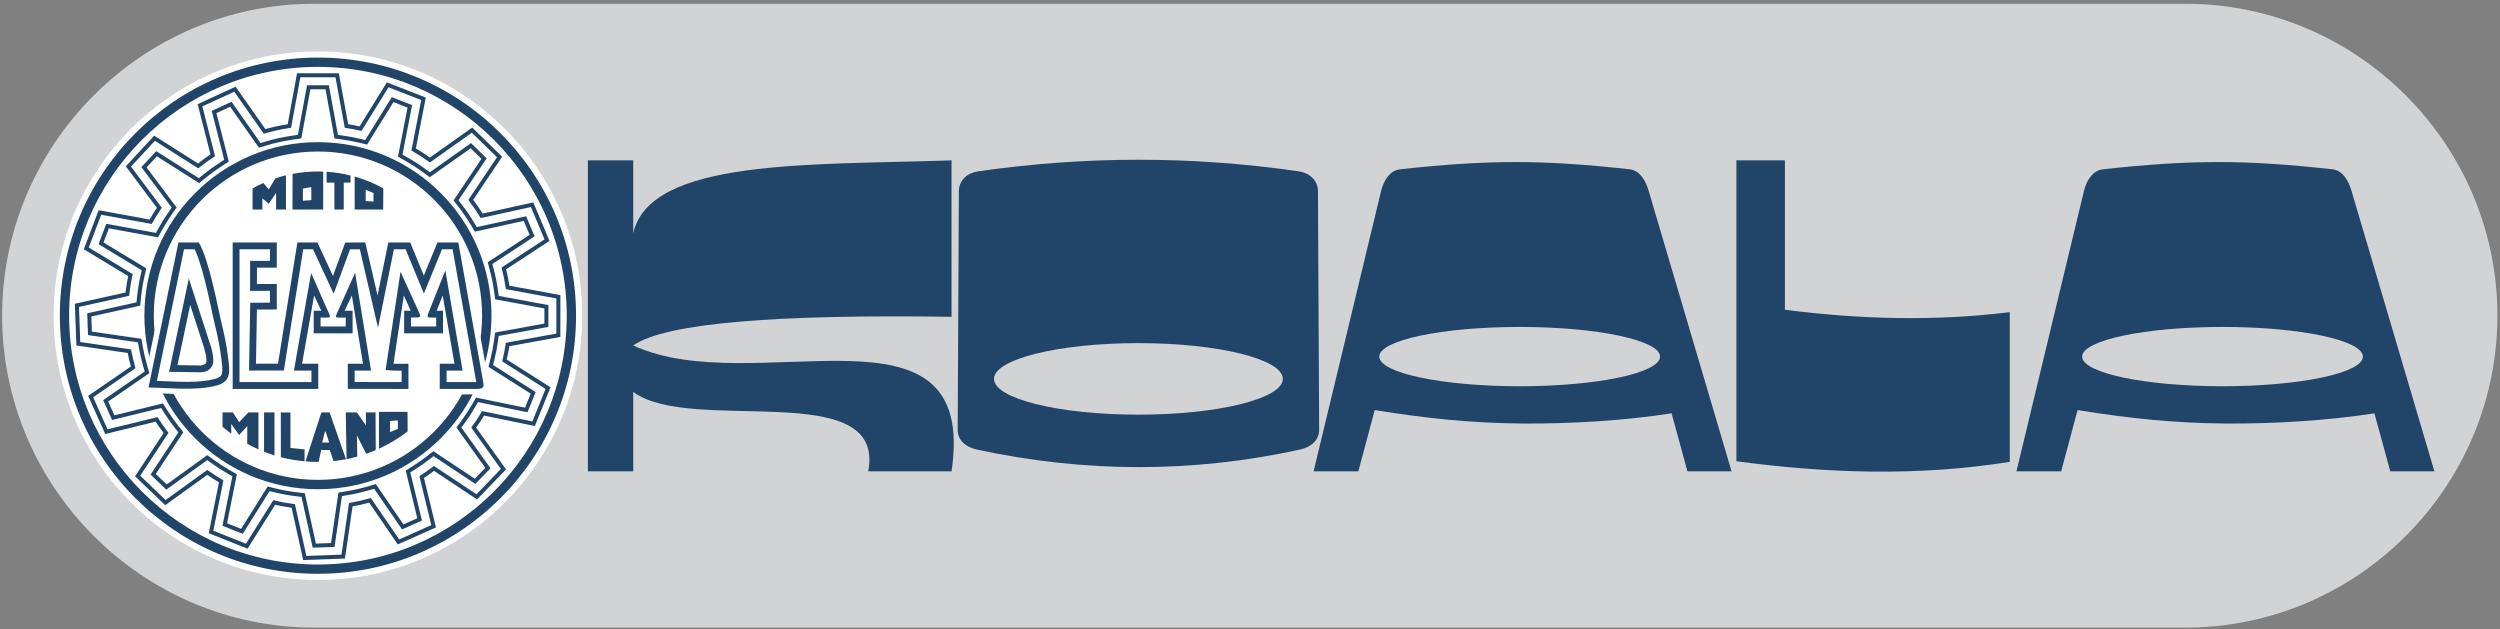
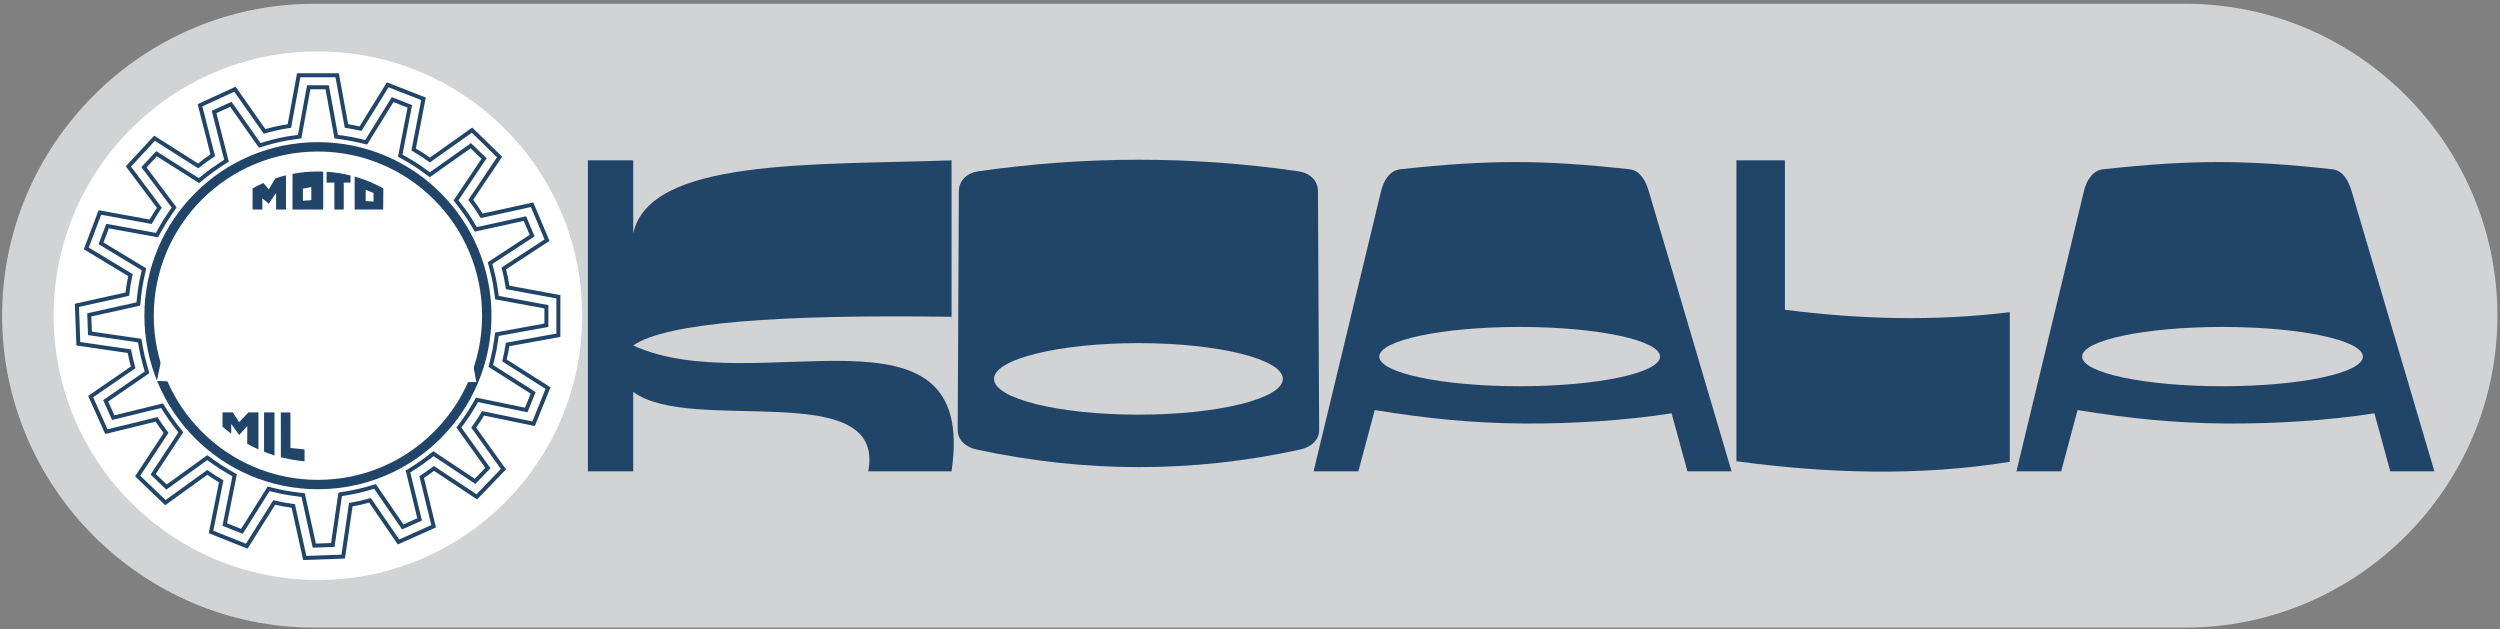
<svg xmlns="http://www.w3.org/2000/svg" width="568pt" height="143pt" viewBox="0 0 568 143" version="1.1">
  <rect x="0" y="0" width="568" height="143" fill="#808080" stroke="none" />
  <g id="surface1">
    <path style=" stroke:none;fill-rule:evenodd;fill:rgb(81.999%,82.7%,83.099%);fill-opacity:1;" d="M 71.348 0.859 L 496.543 0.859 C 535.52 0.859 567.41 32.746 567.41 71.723 C 567.41 110.699 535.52 142.59 496.543 142.59 L 71.348 142.59 C 32.371 142.59 0.48 110.699 0.48 71.723 C 0.48 32.746 32.371 0.859 71.348 0.859 " />
    <path style="fill:none;stroke-width:4.263;stroke-linecap:butt;stroke-linejoin:miter;stroke:rgb(13.699%,12.199%,12.5%);stroke-opacity:1;stroke-miterlimit:22.926;" d="M 783.594 1149.727 C 797.383 1147.773 811.094 1145.195 824.648 1141.992 L 887.617 1243.672 L 961.484 1214.727 L 938.672 1097.305 C 954.18 1088.555 969.141 1078.867 983.477 1068.281 L 1081.172 1137.539 L 1137.93 1082.148 L 1071.172 982.734 C 1082.109 968.672 1092.148 953.945 1101.289 938.672 L 1218.125 964.453 L 1248.906 891.328 L 1148.828 825.82 C 1153.398 808.594 1156.914 791.094 1159.336 773.438 L 1276.992 751.719 L 1276.875 672.422 L 1159.219 650.977 C 1157.07 635.703 1154.102 620.508 1150.391 605.547 L 1251.289 541.445 L 1221.523 467.93 L 1104.375 492.07 C 1096.328 478.164 1087.539 464.688 1078.008 451.758 L 1146.992 355.391 L 1091.914 298.32 L 992.773 364.219 C 981.328 355.352 969.492 347.031 957.227 339.297 L 984.922 225.195 L 912.5 192.891 L 846.406 289.297 C 829.062 284.219 811.367 280.234 793.516 277.305 L 775.898 156.953 L 696.641 154.102 L 670 274.688 C 652.305 276.797 634.766 279.961 617.461 284.18 L 553.867 182.891 L 480.195 212.266 L 503.672 329.531 C 490.117 337.305 476.953 345.82 464.258 354.961 L 367.227 284.922 L 309.961 339.805 L 375.82 439.727 C 366.133 452.031 357.109 464.805 348.75 478.047 L 232.539 449.57 L 200.078 521.953 L 298.555 589.766 C 294.18 604.805 290.664 620.078 287.93 635.508 L 169.57 652.734 L 166.641 731.992 L 283.438 757.891 C 285.273 775.586 288.125 793.125 292.031 810.469 L 189.727 872.344 L 217.852 946.523 L 335.508 924.961 C 343.008 938.594 351.25 951.836 360.156 964.648 L 288.438 1060.43 L 342.305 1118.633 L 443.359 1054.492 C 456.406 1065.156 470.039 1075.039 484.18 1084.141 L 454.609 1200.078 L 526.68 1233.203 L 595.391 1135.391 C 616.914 1141.836 638.867 1146.602 661.094 1149.727 L 682.695 1267.383 L 761.992 1267.383 Z M 783.594 1149.727 " transform="matrix(0.1,0,0,-0.1,0,143)" />
    <path style=" stroke:none;fill-rule:evenodd;fill:rgb(100%,100%,100%);fill-opacity:1;" d="M 72.234 11.676 C 105.398 11.676 132.281 38.562 132.281 71.723 C 132.281 104.887 105.398 131.773 72.234 131.773 C 39.07 131.773 12.188 104.887 12.188 71.723 C 12.188 38.562 39.07 11.676 72.234 11.676 " />
    <path style="fill:none;stroke-width:9.078;stroke-linecap:butt;stroke-linejoin:miter;stroke:rgb(12.9%,27.1%,41.199%);stroke-opacity:1;stroke-miterlimit:22.926;" d="M 787.148 1143.711 C 797.891 1142.148 808.555 1140.117 819.141 1137.695 L 880.859 1237.344 L 962.188 1205.508 L 939.844 1090.391 C 952.539 1083.047 964.883 1075.078 976.758 1066.484 L 1072.461 1134.336 L 1135.039 1073.359 L 1069.609 975.938 C 1078.477 964.258 1086.758 952.148 1094.375 939.648 L 1208.945 964.883 L 1242.812 884.375 L 1144.727 820.156 C 1148.359 805.938 1151.25 791.523 1153.398 776.992 L 1268.672 755.703 L 1268.594 668.359 L 1153.281 647.344 C 1151.445 635.156 1149.062 623.047 1146.211 611.055 L 1245.117 548.203 L 1212.344 467.266 L 1097.539 490.898 C 1090.938 479.766 1083.828 468.945 1076.289 458.438 L 1143.867 363.984 L 1083.203 301.172 L 986.016 365.742 C 976.953 358.867 967.617 352.305 958.047 346.133 L 985.195 234.297 L 905.43 198.711 L 840.664 293.164 C 826.289 289.141 811.719 285.82 796.992 283.281 L 779.766 165.391 L 692.461 162.266 L 666.328 280.469 C 651.758 282.344 637.266 284.961 622.969 288.32 L 560.625 189.023 L 479.492 221.367 L 502.539 336.328 C 491.719 342.656 481.172 349.453 470.938 356.719 L 375.82 288.047 L 312.773 348.516 L 377.305 446.445 C 369.648 456.367 362.422 466.602 355.625 477.148 L 241.719 449.258 L 205.977 528.945 L 302.5 595.391 C 299.102 607.5 296.289 619.727 293.945 632.07 L 177.969 648.984 L 174.766 736.289 L 289.219 761.641 C 290.859 776.172 293.203 790.664 296.328 804.961 L 196.016 865.625 L 226.992 947.266 L 342.305 926.172 C 348.438 937.031 355 947.617 362.031 957.93 L 291.758 1051.797 L 351.094 1115.898 L 450.156 1053.047 C 460.859 1061.602 471.953 1069.688 483.398 1077.188 L 454.414 1190.82 L 533.789 1227.305 L 601.133 1131.445 C 619.609 1136.797 638.477 1140.898 657.5 1143.711 L 678.633 1259.023 L 766.016 1259.023 Z M 787.148 1143.711 " transform="matrix(0.1,0,0,-0.1,0,143)" />
    <path style=" stroke:none;fill-rule:evenodd;fill:rgb(100%,100%,100%);fill-opacity:1;" d="M 77.09 29.371 C 79.16 29.609 81.188 29.992 83.16 30.516 L 89.375 20.477 L 94.445 22.465 L 92.195 34.055 C 94.367 35.211 96.43 36.547 98.359 38.047 L 98.328 38.016 L 107.965 31.184 L 111.863 34.984 L 105.273 44.793 L 105.227 44.746 C 106.781 46.645 108.176 48.676 109.387 50.828 L 109.387 50.824 L 120.922 48.281 L 123.035 53.297 L 113.152 59.77 C 113.828 62.078 114.312 64.469 114.59 66.922 L 126.203 69.07 L 126.199 74.516 L 114.578 76.629 C 114.324 78.848 113.898 81.016 113.316 83.117 L 123.281 89.449 L 121.238 94.496 L 109.672 92.113 C 108.582 94.109 107.336 96.012 105.949 97.801 L 112.766 107.32 L 108.98 111.234 L 99.199 104.73 C 97.566 106.066 95.836 107.281 94.02 108.363 L 96.75 119.621 L 91.777 121.84 L 85.254 112.32 C 82.926 113.066 80.512 113.617 78.031 113.957 L 78 114.168 L 78.004 114.168 L 77.801 115.555 L 77.789 115.629 L 77.098 120.367 L 76.293 125.859 L 70.852 126.055 L 68.301 114.52 L 68.312 114.52 L 68.238 114.164 C 65.781 113.934 63.383 113.496 61.062 112.867 L 54.781 122.867 L 49.727 120.848 L 52.047 109.273 C 50.07 108.207 48.188 106.988 46.414 105.637 L 46.434 105.656 L 36.855 112.57 L 32.926 108.805 L 39.426 98.938 L 39.445 98.957 C 38.02 97.242 36.727 95.414 35.578 93.488 L 24.109 96.297 L 21.879 91.328 L 31.602 84.637 C 30.934 82.531 30.426 80.359 30.086 78.129 L 18.402 76.43 L 18.203 70.988 L 29.734 68.43 C 29.922 65.969 30.32 63.566 30.91 61.242 L 20.809 55.133 L 22.738 50.039 L 34.355 52.168 C 35.379 50.184 36.559 48.289 37.871 46.504 L 37.859 46.516 L 30.781 37.059 L 34.48 33.062 L 44.457 39.395 L 44.43 39.422 C 46.211 37.887 48.117 36.5 50.133 35.273 L 47.215 23.828 L 52.16 21.555 L 58.949 31.215 C 61.648 30.324 64.473 29.703 67.383 29.371 L 69.512 17.758 L 74.957 17.758 L 77.09 29.371 " />
    <path style=" stroke:none;fill-rule:evenodd;fill:rgb(12.9%,27.1%,41.199%);fill-opacity:1;" d="M 72.234 34.426 C 92.832 34.426 109.531 51.129 109.531 71.723 C 109.531 92.32 92.832 109.023 72.234 109.023 C 51.641 109.023 34.938 92.32 34.938 71.723 C 34.938 51.129 51.641 34.426 72.234 34.426 Z M 72.234 32.297 C 94.008 32.297 111.664 49.953 111.664 71.723 C 111.664 93.496 94.008 111.152 72.234 111.152 C 50.461 111.152 32.805 93.496 32.805 71.723 C 32.805 49.953 50.461 32.297 72.234 32.297 " />
-     <path style=" stroke:none;fill-rule:evenodd;fill:rgb(12.9%,27.1%,41.199%);fill-opacity:1;" d="M 72.234 13.082 C 104.617 13.082 130.879 39.344 130.879 71.723 C 130.879 104.105 104.617 130.367 72.234 130.367 C 39.852 130.367 13.594 104.105 13.594 71.723 C 13.594 39.344 39.852 13.082 72.234 13.082 Z M 72.234 15.195 C 41.02 15.195 15.707 40.508 15.707 71.723 C 15.707 102.938 41.02 128.254 72.234 128.254 C 103.449 128.254 128.762 102.938 128.762 71.723 C 128.762 40.508 103.449 15.195 72.234 15.195 " />
-     <path style=" stroke:none;fill-rule:evenodd;fill:rgb(100%,100%,100%);fill-opacity:1;" d="M 51.621 87.832 C 51.016 88.281 50.293 88.586 49.531 88.789 C 46.648 89.559 43.488 89.609 40.523 89.531 C 38.262 89.469 35.996 89.316 33.73 89.285 L 32.227 89.27 L 39.531 53.84 L 45.863 53.84 L 46.227 54.434 C 46.914 55.566 47.43 56.949 47.852 58.199 C 48.383 59.766 48.828 61.375 49.238 62.98 C 49.746 64.965 50.199 66.969 50.629 68.973 C 50.891 70.18 51.121 71.434 51.422 72.629 C 51.488 72.898 51.555 73.164 51.621 73.434 L 51.621 53.84 L 64.133 53.84 L 64.133 62.059 L 59.625 62.059 L 59.621 63.285 L 64.133 63.27 L 64.133 68.715 L 66.508 53.84 L 72.91 53.84 L 75.516 59.457 L 77.574 53.867 L 83.984 53.832 L 85.664 61.281 L 86.852 53.84 L 93.703 53.84 L 96.086 59.398 L 98.363 53.84 L 104.977 53.84 L 111.004 86.543 C 111.117 87.176 111.191 87.797 110.914 88.406 C 110.465 89.398 109.324 89.605 108.352 89.605 L 98.66 89.605 L 98.676 81.402 L 101.781 81.402 L 101.016 76.973 L 91.547 76.973 L 90.848 81.418 C 90.93 81.414 91.012 81.414 91.094 81.414 C 91.656 81.414 92.219 81.41 92.777 81.402 L 94.039 81.383 L 94.039 89.613 L 92.789 89.605 C 88.199 89.574 83.605 89.617 79.012 89.586 L 77.777 89.578 L 77.777 81.402 L 81.008 81.402 L 80.273 76.973 L 70.895 76.973 L 70.109 81.398 L 73.559 81.391 L 73.559 89.605 L 51.621 89.605 Z M 63.676 71.555 L 59.598 71.57 L 59.426 81.387 L 62.109 81.387 Z M 43.469 74.098 L 41.852 81.734 L 45.605 81.789 C 45.621 81.789 45.641 81.789 45.664 81.785 C 45.629 81.031 45.434 80.156 45.211 79.469 L 43.469 74.098 " />
-     <path style=" stroke:none;fill-rule:evenodd;fill:rgb(12.9%,27.1%,41.199%);fill-opacity:1;" d="M 93.324 70.59 L 91.75 67.137 L 89.398 82.645 C 89.758 82.672 92.438 82.652 92.797 82.645 L 92.797 88.363 C 89.238 88.336 82.578 88.367 79.02 88.344 L 79.02 82.645 L 82.473 82.645 L 79.949 67.137 L 78.305 70.602 L 80.109 70.602 L 80.109 75.727 L 71.277 75.727 L 71.277 70.602 L 73 70.602 L 71.367 67.137 L 68.629 82.645 L 72.316 82.637 L 72.316 88.363 L 52.863 88.363 L 52.863 55.082 L 62.887 55.082 L 62.887 60.816 L 58.383 60.816 L 58.375 64.535 L 62.887 64.516 L 62.887 70.316 L 58.375 70.332 L 58.16 82.633 L 63.168 82.625 L 67.566 55.082 L 72.117 55.082 L 75.648 62.691 L 78.441 55.105 L 82.992 55.082 L 85.781 67.137 L 88.223 55.082 L 93.195 55.082 L 96.297 62.613 L 99.383 55.082 L 104.129 55.082 L 109.781 86.77 C 109.855 87.199 109.918 87.598 109.785 87.895 C 109.621 88.25 109.02 88.363 108.352 88.363 L 99.902 88.363 L 99.914 82.645 L 103.254 82.645 L 100.586 67.137 L 99.207 70.602 L 100.652 70.602 L 100.652 75.727 L 91.82 75.727 L 91.82 70.602 Z M 33.746 88.043 L 40.543 55.082 L 45.164 55.082 C 47.527 58.961 49.684 70.801 50.219 72.93 C 50.91 75.695 51.496 78.512 51.84 81.352 C 52.191 84.266 52.637 86.672 49.211 87.59 C 44.535 88.84 38.668 88.105 33.746 88.043 Z M 43.215 69.289 L 40.324 82.957 L 45.59 83.031 C 46.199 82.961 46.91 82.746 46.91 82.008 C 46.91 81.09 46.629 79.969 46.391 79.086 L 43.215 69.289 " />
    <path style=" stroke:none;fill-rule:evenodd;fill:rgb(100%,100%,100%);fill-opacity:1;" d="M 93.375 72.145 L 93.375 74.176 L 99.102 74.176 L 99.102 72.152 C 98.641 72.152 98.805 72.152 98.344 72.152 C 97.293 72.152 96.895 72.219 97.309 71.172 L 101.18 61.438 L 105.098 84.199 L 101.465 84.199 L 101.461 86.809 L 108.211 86.809 L 102.828 56.637 L 100.426 56.637 L 96.305 66.699 L 92.156 56.637 L 89.492 56.637 L 85.883 74.465 L 81.758 56.641 L 79.527 56.652 L 75.812 66.738 L 71.125 56.637 L 68.891 56.637 L 64.492 84.18 L 56.582 84.188 L 56.852 68.781 L 61.336 68.766 L 61.336 66.074 L 56.82 66.094 L 56.832 59.266 L 61.336 59.266 L 61.336 56.637 L 54.418 56.637 L 54.418 86.809 L 70.762 86.809 L 70.762 84.195 L 66.777 84.203 L 70.688 62.055 C 72.121 65.098 73.309 68.141 74.742 71.18 C 75.266 72.285 74.797 72.152 73.621 72.152 L 72.832 72.152 L 72.832 74.176 L 78.555 74.176 L 78.555 72.152 C 77.965 72.152 78.227 72.152 77.637 72.152 C 76.465 72.152 76.035 72.289 76.551 71.195 L 80.68 61.969 L 84.301 84.199 L 80.574 84.199 L 80.574 86.797 C 84.133 86.812 87.688 86.789 91.246 86.801 L 91.246 84.211 C 91.199 84.211 91.148 84.211 91.102 84.211 C 90.52 84.211 89.863 84.234 89.285 84.195 L 87.609 84.074 L 90.996 61.738 C 92.422 64.867 93.848 67.996 95.273 71.125 C 95.762 72.195 95.23 72.125 94.133 72.133 Z M 35.645 86.539 C 37.297 86.598 38.945 86.691 40.598 86.734 C 43.273 86.805 46.211 86.781 48.809 86.09 C 49.355 85.941 50.062 85.691 50.328 85.141 C 50.723 84.32 50.402 82.422 50.297 81.535 C 49.961 78.762 49.391 76.02 48.711 73.309 C 48.402 72.082 48.164 70.801 47.898 69.559 C 47.473 67.59 47.027 65.625 46.531 63.672 C 46.137 62.137 45.711 60.594 45.203 59.094 C 44.938 58.312 44.625 57.426 44.242 56.637 L 41.809 56.637 Z M 42.902 63.277 L 47.867 78.605 C 48.207 79.648 48.465 80.91 48.465 82.008 C 48.465 83.621 47.078 84.605 45.566 84.582 L 38.414 84.48 L 42.902 63.277 " />
-     <path style=" stroke:none;fill-rule:evenodd;fill:rgb(12.9%,27.1%,41.199%);fill-opacity:1;" d="M 73.832 98.059 L 73.988 98.051 L 74.777 100.543 L 73.195 100.551 Z M 73.02 93.703 L 69.406 104.824 C 70.34 104.902 71.281 104.941 72.234 104.941 C 72.289 104.941 72.344 104.941 72.398 104.941 L 72.969 102.23 L 74.934 102.246 L 75.77 104.758 C 76.73 104.656 77.676 104.512 78.609 104.332 L 74.883 93.703 Z M 81.18 103.73 L 81.082 98.895 L 83.195 103.102 C 83.93 102.848 84.656 102.57 85.367 102.266 L 85.324 93.703 L 83.137 93.703 L 83.141 96.645 L 81.082 93.703 L 78.555 93.703 L 78.738 104.309 C 79.562 104.145 80.379 103.953 81.18 103.73 " />
    <path style=" stroke:none;fill-rule:evenodd;fill:rgb(12.9%,27.1%,41.199%);fill-opacity:1;" d="M 58.719 102.098 L 58.719 93.703 L 56.43 93.703 L 54.332 95.926 L 52.91 93.703 L 50.562 93.703 L 50.543 96.957 C 51.191 97.508 51.859 98.035 52.547 98.535 L 52.535 96.316 L 54.332 98.828 L 56.184 96.801 L 56.168 100.84 C 56.996 101.293 57.848 101.711 58.719 102.098 " />
    <path style=" stroke:none;fill-rule:evenodd;fill:rgb(12.9%,27.1%,41.199%);fill-opacity:1;" d="M 69.191 104.805 L 69.195 102.102 L 65.988 101.789 L 65.988 93.711 L 63.801 93.703 L 63.816 103.875 C 65.559 104.324 67.352 104.637 69.191 104.805 " />
    <path style=" stroke:none;fill-rule:evenodd;fill:rgb(12.9%,27.1%,41.199%);fill-opacity:1;" d="M 62.363 93.703 L 59.992 93.703 L 59.992 102.633 C 60.77 102.938 61.566 103.215 62.371 103.465 L 62.363 93.703 " />
-     <path style=" stroke:none;fill-rule:evenodd;fill:rgb(12.9%,27.1%,41.199%);fill-opacity:1;" d="M 86.109 93.578 L 92.59 93.578 L 92.617 98.016 C 90.613 99.559 88.43 100.879 86.102 101.941 Z M 88.609 95.645 L 90.387 95.508 L 90.387 97.469 L 88.617 98.164 L 88.609 95.645 " />
    <path style=" stroke:none;fill-rule:evenodd;fill:rgb(12.9%,27.1%,41.199%);fill-opacity:1;" d="M 62.73 47.602 L 64.973 47.602 L 64.973 39.828 C 64.156 40.027 63.348 40.262 62.559 40.523 L 61.066 43.031 L 59.84 41.574 C 59.004 41.945 58.188 42.352 57.391 42.793 L 57.375 47.602 L 59.613 47.602 L 59.609 45.07 L 61.066 46.293 L 62.727 43.828 L 62.73 47.602 " />
    <path style=" stroke:none;fill-rule:evenodd;fill:rgb(12.9%,27.1%,41.199%);fill-opacity:1;" d="M 74.207 39.027 L 74.203 41.484 L 75.965 41.484 L 75.973 47.602 L 78.098 47.602 L 78.102 41.484 L 79.637 41.484 L 79.641 39.867 C 77.883 39.43 76.066 39.145 74.207 39.027 " />
    <path style=" stroke:none;fill-rule:evenodd;fill:rgb(12.9%,27.1%,41.199%);fill-opacity:1;" d="M 80.582 47.602 L 87.062 47.602 L 87.09 42.801 C 85.051 41.668 82.867 40.758 80.574 40.113 Z M 83.082 45.66 L 84.859 45.797 L 84.859 43.84 L 83.09 43.141 L 83.082 45.66 " />
    <path style=" stroke:none;fill-rule:evenodd;fill:rgb(12.9%,27.1%,41.199%);fill-opacity:1;" d="M 73.43 47.602 L 66.449 47.602 L 66.469 39.508 C 68.336 39.152 70.266 38.961 72.234 38.961 C 72.637 38.961 73.035 38.973 73.434 38.988 Z M 70.734 45.473 L 68.82 45.613 L 68.82 42.84 L 70.727 42.508 L 70.734 45.473 " />
    <path style="fill:none;stroke-width:9.078;stroke-linecap:butt;stroke-linejoin:miter;stroke:rgb(12.9%,27.1%,41.199%);stroke-opacity:1;stroke-miterlimit:22.926;" d="M 743.32 1231.797 L 701.367 1231.797 L 680.742 1119.492 L 665.586 1117.383 C 645 1114.531 624.648 1110.078 604.766 1104.102 L 590.117 1099.727 L 524.531 1193.086 L 486.406 1175.547 L 514.609 1064.922 L 501.758 1056.641 C 488.672 1048.242 476.055 1039.062 463.984 1029.219 L 452.148 1019.531 L 355.664 1080.742 L 327.148 1049.961 L 395.625 958.516 L 386.875 945.938 C 378.633 934.102 371.016 921.836 364.062 909.219 L 356.68 895.82 L 244.414 916.406 L 229.531 877.148 L 327.188 818.125 L 323.828 803.203 C 320.195 787.148 317.539 770.898 315.859 754.531 L 314.297 739.297 L 202.812 714.609 L 204.375 672.656 L 317.344 656.211 L 320 641.133 C 322.539 626.875 325.82 612.695 329.844 598.789 L 334.102 584.102 L 240.117 519.375 L 257.305 481.094 L 368.203 508.281 L 376.328 495.352 C 384.062 483.086 392.422 471.211 401.406 459.844 L 410.859 447.852 L 348.008 352.461 L 378.281 323.438 L 470.938 390.312 L 483.32 381.328 C 495.078 372.852 507.266 364.961 519.844 357.773 L 533.086 350.195 L 510.664 238.281 L 549.648 222.734 L 610.312 319.414 L 625.156 315.781 C 641.172 311.875 657.461 308.945 673.828 306.992 L 688.75 305.195 L 714.141 190.312 L 756.094 191.797 L 772.93 306.914 L 788.242 309.414 C 804.805 312.109 821.172 315.82 837.266 320.547 L 851.992 324.844 L 915.039 232.812 L 953.398 249.922 L 926.992 358.711 L 939.844 366.836 C 951.211 373.984 962.188 381.68 972.773 389.922 L 984.805 399.258 L 1079.375 336.406 L 1108.516 366.602 L 1042.617 458.633 L 1051.758 470.977 C 1060.547 482.969 1068.711 495.469 1076.172 508.32 L 1083.828 521.562 L 1195.625 498.516 L 1211.367 537.383 L 1115.039 598.594 L 1118.75 613.398 C 1122.227 627.266 1124.961 641.328 1126.914 655.469 L 1129.062 670.625 L 1241.367 691.055 L 1241.445 733.047 L 1129.141 753.789 L 1127.031 768.945 C 1124.805 785.273 1121.523 801.484 1117.305 817.422 L 1113.398 832.188 L 1208.906 894.727 L 1192.656 933.398 L 1081.094 908.828 L 1073.281 921.914 C 1064.805 936.055 1055.508 949.727 1045.391 962.734 L 1036.055 974.844 L 1099.766 1069.688 L 1069.727 1098.984 L 976.484 1032.93 L 964.18 1041.992 C 950.898 1051.758 937.031 1060.742 922.656 1068.828 L 909.336 1076.367 L 931.133 1188.398 L 892.031 1203.711 L 831.953 1106.68 L 817.07 1110.234 C 804.531 1113.203 791.836 1115.586 779.062 1117.383 L 763.906 1119.492 Z M 743.32 1231.797 " transform="matrix(0.1,0,0,-0.1,0,143)" />
    <path style=" stroke:none;fill-rule:evenodd;fill:rgb(12.9%,27.1%,41.199%);fill-opacity:1;" d="M 133.566 36.434 L 143.867 36.434 L 143.867 53.023 C 147.633 35.949 184.293 37.543 216.191 36.434 L 216.191 71.977 C 177.125 71.414 151.305 73.273 143.867 78.488 C 171.301 91.188 222.344 65.672 216.191 107.082 L 197.266 107.082 C 201.371 85.469 156.914 98.84 143.867 89.031 L 143.867 107.082 L 133.566 107.082 L 133.566 36.434 " />
    <path style=" stroke:none;fill-rule:evenodd;fill:rgb(12.9%,27.1%,41.199%);fill-opacity:1;" d="M 222.188 38.93 C 246.676 35.43 270.617 35.395 295.105 38.93 C 297.465 39.27 299.426 40.949 299.438 43.414 L 299.711 97.652 C 299.723 100.117 297.711 101.625 295.379 102.137 C 271.039 107.469 246.582 107.453 221.914 102.137 C 219.586 101.633 217.57 100.117 217.586 97.652 L 217.855 43.414 C 217.867 40.949 219.828 39.27 222.188 38.93 Z M 258.648 77.957 C 276.77 77.957 291.461 81.598 291.461 86.082 C 291.461 90.57 276.77 94.211 258.648 94.211 C 240.523 94.211 225.836 90.57 225.836 86.082 C 225.836 81.598 240.523 77.957 258.648 77.957 " />
    <path style=" stroke:none;fill-rule:evenodd;fill:rgb(12.9%,27.1%,41.199%);fill-opacity:1;" d="M 318.117 38.461 C 338.391 36.258 350.434 36.289 370.254 38.461 C 372.621 38.723 373.906 41.086 374.586 43.395 L 393.41 107.082 L 383.387 107.082 L 379.785 93.906 C 369.047 95.582 356.703 96.309 345.93 96.223 C 334.301 96.129 324.223 95.086 312.34 93.168 L 308.617 107.082 L 298.449 107.082 L 313.785 43.395 C 314.352 41.055 315.75 38.719 318.117 38.461 Z M 345.27 74.281 C 362.883 74.281 377.16 77.297 377.16 81.02 C 377.16 84.738 362.883 87.754 345.27 87.754 C 327.656 87.754 313.375 84.738 313.375 81.02 C 313.375 77.297 327.656 74.281 345.27 74.281 " />
    <path style=" stroke:none;fill-rule:evenodd;fill:rgb(12.9%,27.1%,41.199%);fill-opacity:1;" d="M 477.805 38.461 C 498.074 36.258 510.117 36.289 529.941 38.461 C 532.309 38.723 533.59 41.086 534.273 43.395 L 553.094 107.082 L 543.07 107.082 L 539.469 93.906 C 528.73 95.582 516.391 96.309 505.613 96.223 C 493.984 96.129 483.91 95.086 472.023 93.168 L 468.301 107.082 L 458.137 107.082 L 473.473 43.395 C 474.035 41.055 475.438 38.719 477.805 38.461 Z M 504.953 74.281 C 522.566 74.281 536.848 77.297 536.848 81.02 C 536.848 84.738 522.566 87.754 504.953 87.754 C 487.34 87.754 473.062 84.738 473.062 81.02 C 473.062 77.297 487.34 74.281 504.953 74.281 " />
    <path style=" stroke:none;fill-rule:evenodd;fill:rgb(12.9%,27.1%,41.199%);fill-opacity:1;" d="M 394.512 36.434 L 405.535 36.434 L 405.535 70.371 C 422.746 72.586 439.766 73.008 456.621 70.922 L 456.621 104.934 C 435.918 108.234 415.215 107.582 394.512 104.793 L 394.512 36.434 " />
  </g>
</svg>